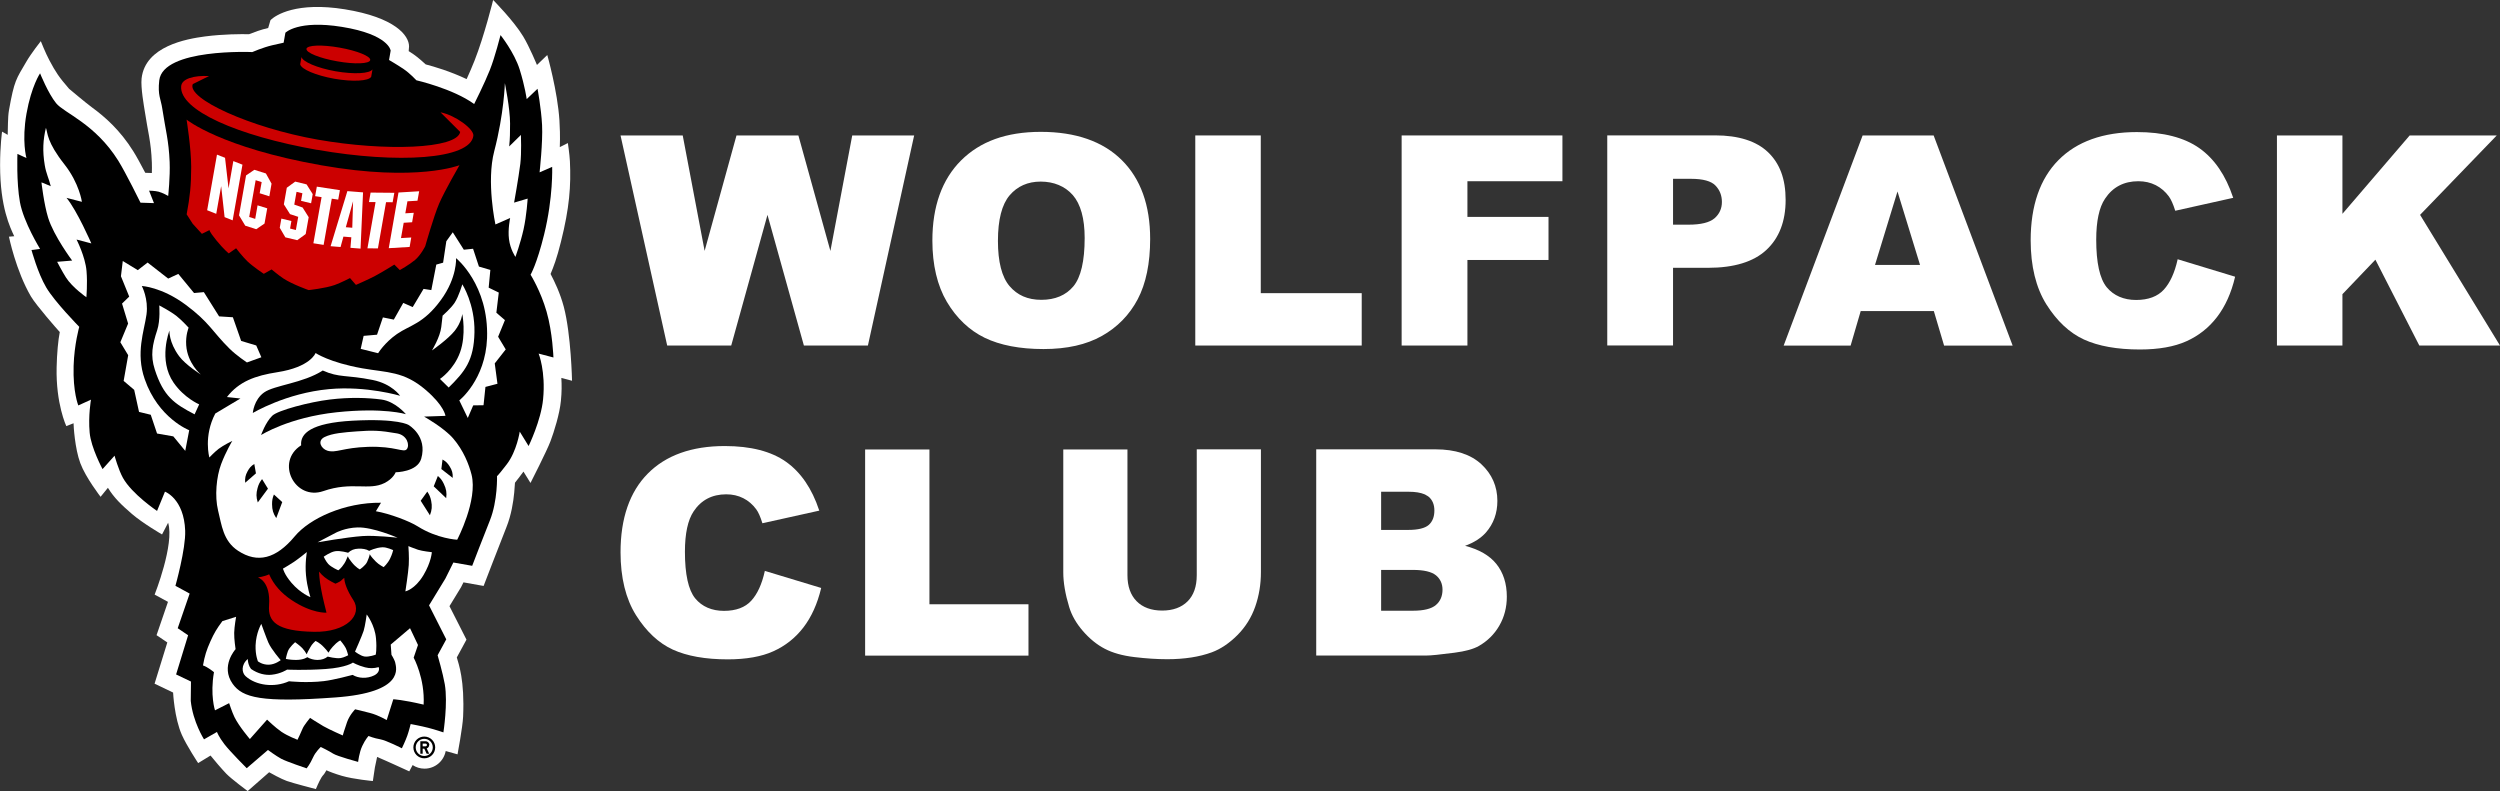
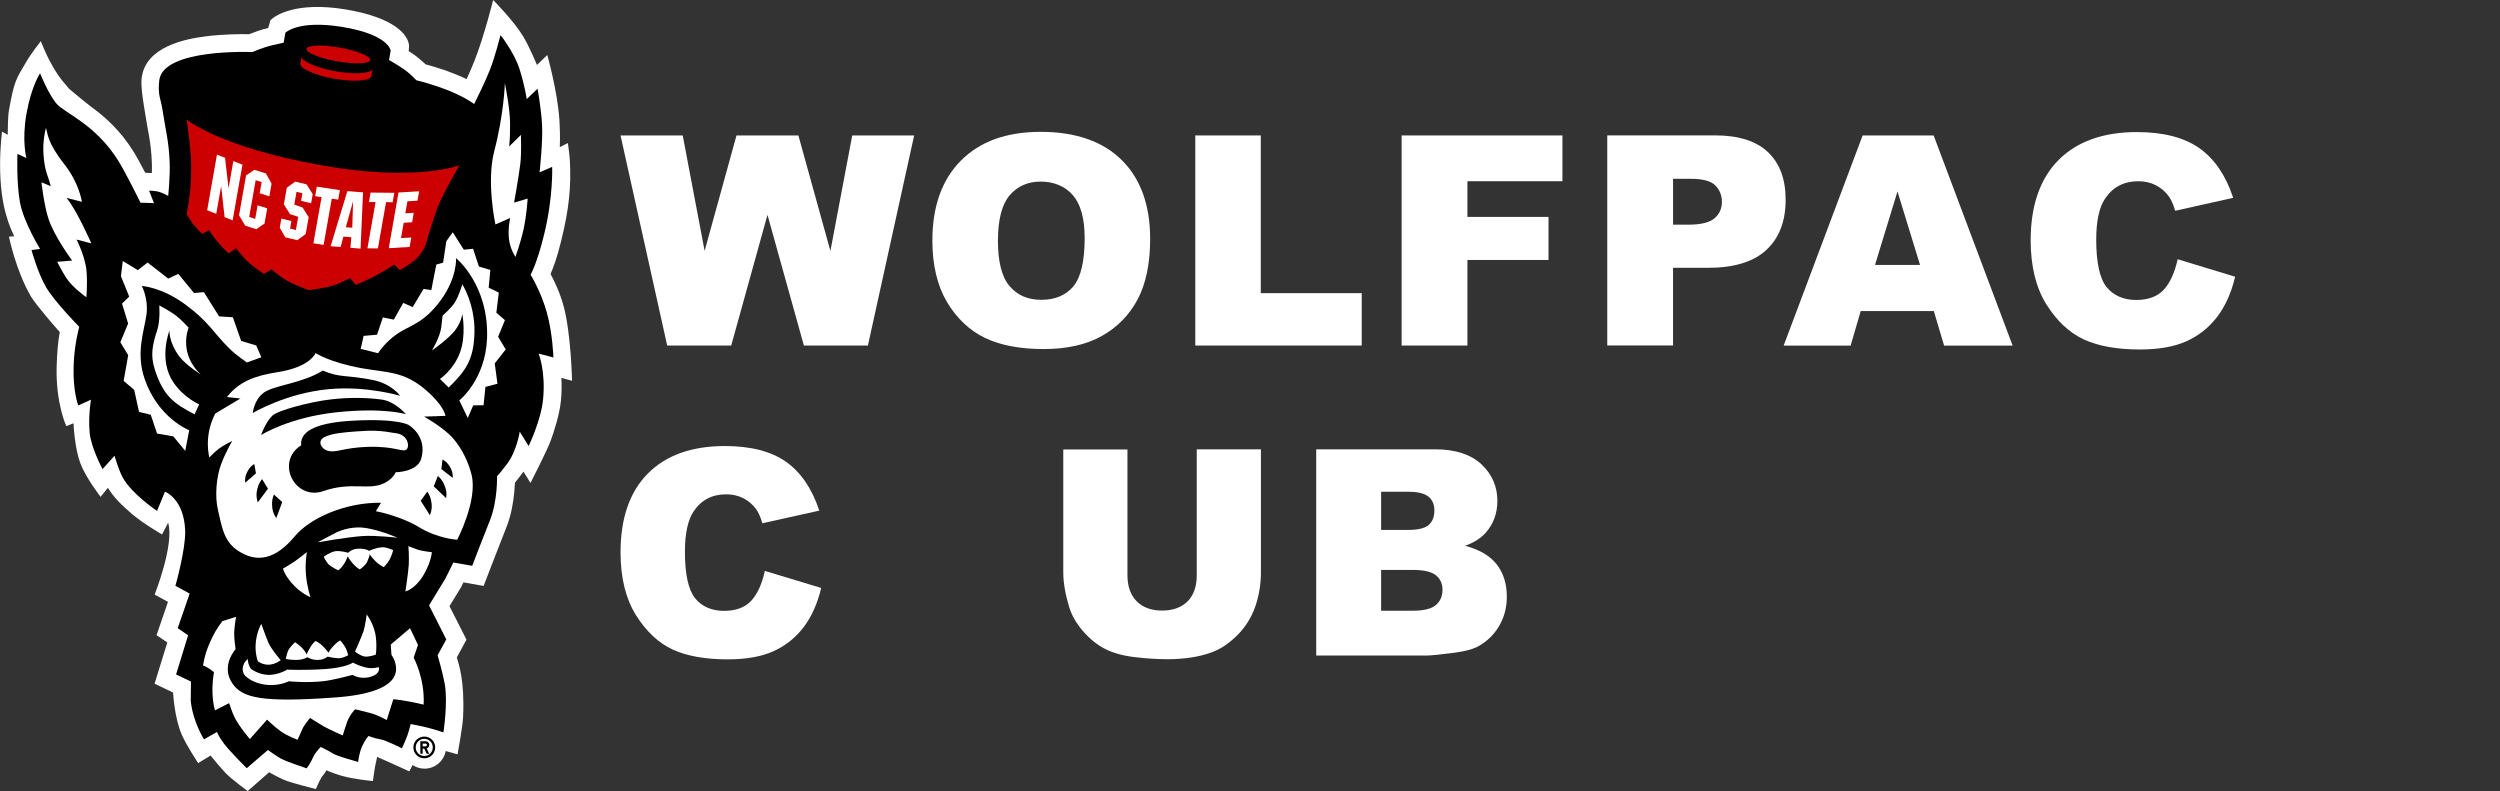
<svg xmlns="http://www.w3.org/2000/svg" id="Layer_2" data-name="Layer 2" viewBox="0 0 341.28 108">
  <rect x="0" y="0" width="341.28" height="108" fill="#333333" stroke="none" />
  <defs>
    <style>
      .cls-1, .cls-2 {
        fill: #fff;
      }

      .cls-3, .cls-4 {
        fill: #c00;
      }

      .cls-4, .cls-2, .cls-5 {
        fill-rule: evenodd;
      }
    </style>
  </defs>
  <g id="Layer_1-2" data-name="Layer 1">
    <g>
      <g>
        <path class="cls-1" d="m60.84,102.54c-.26,1.36-1.45,2.39-2.89,2.39-.6,0-1.16-.18-1.62-.49-.26.5-.46.86-.46.86l-2.13-.97s-2.15-.97-2.26-1c-.04.13-.3,1.41-.3,1.42l-.28,1.87s-2.62-.24-4.23-.71c-.84-.24-1.81-.61-2.11-.76-.41.75-.43.58-.67.97-.36.59-.77,1.6-.77,1.6,0,0-3.17-.82-3.97-1.11-.72-.25-2.25-1.09-2.41-1.19l-2.93,2.57s-2.25-1.67-2.92-2.37c-.66-.69-1.69-1.9-2.15-2.48l-1.69,1.03s-1.56-2.36-2.22-3.84c-1.03-2.31-1.2-5.79-1.2-5.79l-2.53-1.21,1.74-5.63-1.47-.99,1.56-4.55-1.82-.99s2.73-6.89,1.84-9.81l-.83,1.6s-2.64-1.53-4.11-2.8c-1.43-1.24-2.42-2.17-3.28-3.57l-1,1.23s-2.04-2.63-2.77-4.6c-.75-2.02-.92-5.11-.92-5.44l-.99.39s-1.44-3.05-1.32-8.05c.04-1.83.21-3.72.43-4.79-.29-.31-3.23-3.65-3.95-4.88-2.05-3.51-2.99-8.14-2.99-8.14l.72-.06c-.54-1.18-1.93-3.92-1.93-9.7,0-2.65.27-4.58.27-4.58l.77.44c.04-.77,0-2.4.17-3.34.73-4.13.99-4.27,2.37-6.64.67-1.16,1.98-2.81,1.98-2.81,0,0,.64,1.62,1.16,2.59.87,1.64,1.32,2.32,2.7,3.91,0,0,2.29,1.93,3.11,2.53,1.76,1.28,3.86,3.12,5.65,5.99.45.71,1.06,1.85,1.64,2.95.35,0,.68.02.9.03.01-.47.02-.96,0-1.41-.11-2.91-.54-4.17-.97-7.05-.09-.6-.57-3.21-.43-4.46.5-4.41,6.16-5.39,8.63-5.72,2.51-.33,4.98-.33,6.04-.31.6-.24,1.64-.63,2.61-.85l.31-1.06c.68-.7,3.58-2.55,10.15-1.49,6.86,1.11,8.77,3.58,8.77,5.07l-.05.64c.22.14.46.29.67.44.62.41,1.65,1.37,1.65,1.37.56.15,1.42.39,2.39.72.96.33,2.09.76,3.2,1.29.33-.71.83-1.88,1.08-2.52,1.33-3.37,2.54-8.28,2.54-8.28,0,0,2.8,2.82,4.1,4.97.87,1.44,1.88,3.9,1.88,3.9l1.41-1.36s1.41,4.95,1.66,8.94c.05.78.11,2.15.05,3.63l1.1-.55s.23,1.51.28,2.48c.16,3.37-.06,6.35-1.22,10.98-.57,2.32-1.03,3.47-1.42,4.41.53,1.01,1.31,2.61,1.81,4.5.99,3.77,1.12,10.08,1.12,10.08l-1.46-.39c.06.92.06,1.97-.06,3.14-.17,1.77-.93,4.2-1.42,5.5-.49,1.32-2.73,5.7-2.73,5.7l-.96-1.55c-.1.16-.96,1.27-1.16,1.52-.02.37-.06.83-.1,1.33-.12,1.29-.4,3.08-1.07,4.75-.75,1.87-3.11,8.01-3.11,8.01l-2.75-.49-.33.66-1.58,2.59,2.32,4.57-1.32,2.43c.25.9,1.09,3.08.86,8.1-.06,1.4-.76,5.13-.76,5.13l-1.6-.45Z" />
        <path d="m23.96,79.98l1.93,1.05-1.63,4.73,1.42.96-1.64,5.35,2.03.97-.03,2.64c.29,2.87,1.81,5.25,1.81,5.25l1.77-1.01s.23.66,1.02,1.68c.79,1.02,3.04,3.27,3.04,3.27l2.9-2.49s1.09.81,1.81,1.2c.72.39,3.47,1.31,3.47,1.31,0,0,.45-.54.89-1.52.33-.74,1.04-1.4,1.04-1.4,0,0,1.14.55,1.69.91.56.36,3.41,1.13,3.41,1.13,0,0,.14-1.3.57-2.19.42-.9.85-1.35.85-1.35,0,0,.74.31,1.59.45.85.15,2.96,1.23,2.96,1.23,0,0,.5-1.03.74-1.72.22-.61.46-1.59.46-1.59,0,0,1.45.27,2.38.51.92.23,2.09.63,2.09.63,0,0,.63-4.02.19-6.57-.27-1.53-.98-3.96-.98-3.96l1.18-2.17-2.35-4.64,2.23-3.66,1.09-2.19,2.57.45s1.65-4.3,2.41-6.18c1.09-2.71.98-6.08.98-6.08,0,0-.03.17,1.34-1.61,1.37-1.79,1.76-4.45,1.76-4.45l1.21,1.97s1.7-3.48,1.98-6.4c.37-3.81-.61-6.22-.61-6.22l2.02.53s-.11-3.37-.93-6.24c-.82-2.87-2.19-5.06-2.19-5.06,0,0,.85-1.42,1.85-5.49,1.25-5.07,1.1-9.23,1.1-9.23l-1.72.75s.46-4.15.34-6.46c-.12-2.31-.62-4.95-.62-4.95l-1.48,1.41s-.23-1.71-.96-4.05c-.73-2.33-2.61-4.69-2.61-4.69,0,0-.76,3.01-1.46,4.77-.72,1.82-2.14,4.64-2.14,4.64-2.9-2.1-7.89-3.24-7.89-3.24,0,0-.85-.93-1.75-1.54-.83-.56-1.98-1.23-1.98-1.23l.22-1.28s-.22-2.2-6.65-3.24c-6-.97-7.72.8-7.72.8l-.24,1.36s-.89.19-1.56.35c-1.28.3-2.72.93-2.72.93,0,0-12.2-.54-12.7,3.87-.23,2.04.22,2.54.41,3.83.45,2.99.88,4.29,1.01,7.31.08,2.04-.2,4.63-.2,4.63,0,0-.76-.44-1.31-.58-.49-.13-1.3-.14-1.3-.14l.67,1.7-1.84-.06s-2-4.07-3.04-5.74c-3.16-5.05-7.4-6.5-8.48-7.84-1.09-1.34-2.19-4.08-2.19-4.08,0,0-1.18,1.73-1.85,5.49-.67,3.76-.01,6.08-.01,6.08l-1.23-.57s-.15,3.85.34,6.58c.49,2.73,2.75,6.39,2.75,6.39l-1.17.15s.85,3.15,2.01,5.11c1.15,1.96,4.51,5.38,4.51,5.38,0,0-.68,2.36-.77,5.33-.11,3.59.64,5.4.64,5.4l1.73-.79s-.39,2.21-.18,4.5c.18,2.06,1.76,4.98,1.76,4.98l1.64-1.83s.53,1.92,1.14,3.02c1.23,2.22,4.66,4.52,4.66,4.52l1.08-2.63s2.6.95,2.76,5.33c.09,2.48-1.33,7.52-1.33,7.52Z" />
        <path class="cls-3" d="m41.83,6.67c.09-.52,2.12-.6,4.52-.17,2.4.42,4.28,1.19,4.19,1.7-.09.52-2.12.6-4.51.17-2.4-.42-4.28-1.19-4.19-1.7Z" />
-         <path class="cls-3" d="m43.3,20.46c-10.93-1.93-18.82-5.43-18.57-8.68.08-1.03,1.72-1.5,3.81-1.4l-2.22,1.1c-.88,1.96,7.86,5.96,17.05,7.58,9.19,1.62,19.04,1.28,19.45-1.05l-2.69-2.68c2.04.4,4.61,2.31,4.49,3.21-.41,3.24-10.39,3.83-21.31,1.91Z" />
        <path class="cls-2" d="m49.24,47.63l.4-1.78,1.83-.16.8-2.36,1.49.3,1.29-2.28,1.29.57,1.48-2.48,1.06.16.68-3.48.93-.26.44-2.93.88-1.22,1.51,2.38,1.26-.13.8,2.43,1.56.46-.23,2.42,1.38.67-.33,2.75,1.17,1.01-.93,2.27,1.04,1.73-1.5,1.91.37,2.78-1.64.43-.26,2.5-1.41.02-.74,1.72-1.16-2.4s3.57-2.8,3.79-8.48c.26-7.32-4.23-10.94-4.23-10.94,0,0,.17,2.64-2.06,5.7-2.39,3.29-4.3,3.46-6.01,4.66-1.71,1.19-2.57,2.62-2.57,2.62l-2.36-.59Z" />
        <path class="cls-2" d="m61.24,52.91c2.23-2.19,3.46-3.7,3.53-7.56.07-3.86-1.66-6.54-1.66-6.54,0,0-.47,1.64-1.06,2.54-.52.77-1.63,1.74-1.63,1.74,0,0-.03.17-.18,1.55-.16,1.38-1.27,3.2-1.27,3.2,0,0,2.21-1.54,3.12-2.7.91-1.16,1.02-2.28,1.02-2.28,0,0,.56,2.82-.3,5.22-.86,2.4-2.75,3.65-2.75,3.65l1.2,1.18Z" />
        <path class="cls-2" d="m35.67,48.75l-.69-1.59-2.06-.62-1.13-3.23-1.88-.12-2.08-3.31-1.34.12-2.15-2.61-1.38.64-2.81-2.19-1.34,1.04-2.05-1.25-.25,2.08,1.13,2.78-.98.95.83,2.73-1.06,2.55,1.07,1.77-.62,3.51,1.44,1.22.66,3.01,1.6.39.86,2.56,2.22.39,1.63,1.98.54-2.82s-4.23-1.62-6.08-6.99c-1.24-3.58-.07-6.52.25-8.81.29-2.14-.64-3.89-.64-3.89,0,0,2.7.13,5.97,2.55,3.27,2.42,3.65,3.68,6,6,.96.95,2.38,1.89,2.38,1.89l1.97-.71Z" />
        <path class="cls-2" d="m26.56,56.56c-2.78-1.45-4.25-2.45-5.43-6.12-.62-1.93-.33-3.37.33-5.37.45-1.38.28-3.38.28-3.38,0,0,1.52.79,2.37,1.46.7.55,1.64,1.58,1.64,1.58,0,0-.43,1.02-.33,2.4.17,2.49,2,4,2,4,0,0-2.09-1.32-2.97-2.51-1.42-1.92-1.32-3.49-1.32-3.49,0,0-1.57,4.01.57,7.11,1.45,2.1,3.49,2.96,3.49,2.96l-.62,1.35Z" />
        <path class="cls-2" d="m43.07,48.21s-.69,1.9-5.21,2.6c-3.02.47-5.22,1.26-6.88,3.39l1.84.2-3.43,2.05c-1.63,3.1-.81,6-.81,6,0,0,.73-.77,1.27-1.18.67-.51,1.86-1.08,1.86-1.08,0,0-.87,1.44-1.52,3.16-.65,1.73-.9,4.39-.42,6.35.49,1.94.67,4.14,2.73,5.49,2.65,1.74,5.17,1.11,7.74-1.98,2.03-2.44,6.81-4.64,11.77-4.58l-.7,1.16c1.88.33,4.58,1.35,5.7,2.06,2.69,1.7,5.4,1.83,5.4,1.83,0,0,2.84-5.39,1.96-8.89-.36-1.41-1.1-3.3-2.51-4.94-1.26-1.46-3.97-2.98-3.97-2.98l2.92-.1s-.14-1.36-2.72-3.56c-2.98-2.55-5.22-2.33-8.63-2.93-4.52-.8-6.4-2.1-6.4-2.1Z" />
        <path class="cls-5" d="m44.06,50.58c2.29,1.02,3.16.56,6.81,1.29,2.65.53,3.75,2.16,3.75,2.16,0,0-4.58-1.38-9.69-.91-5.9.54-10.42,3.26-10.42,3.26,0,0,.14-1.82,1.55-2.81,1.41-.99,5.32-1.26,8-2.99Z" />
        <path class="cls-5" d="m55.41,56.54s-1.45-1.75-3.35-2c-1.89-.25-4.34-.33-7.03,0-2.7.32-7.12,1.47-7.87,2.22-.94.93-1.52,2.63-1.52,2.63,0,0,3.77-2.41,10.31-3.11,6.44-.68,9.46.26,9.46.26Z" />
        <path class="cls-5" d="m55.77,58.01s2.63,1.5,1.73,4.61c-.53,1.83-3.49,1.85-3.49,1.85,0,0-.29.85-1.52,1.47-2.16,1.08-4.47-.25-8.35,1.1-3.89,1.35-6.6-3.98-3.03-6.25-.15-1.61,1.34-3.05,7.02-3.36,6.26-.34,7.64.58,7.64.58Z" />
        <path class="cls-2" d="m54.22,59.17c1.36.24,1.75,1.61,1.31,2.15-.44.53-1.5-.44-5.3-.32-3.45.11-4.38.89-5.55.52-.84-.27-1.43-1.34-.37-1.86,1.06-.52,2.65-.64,4.38-.77,2.16-.16,3.15-.14,5.54.28Z" />
        <path class="cls-2" d="m55.75,74.55s.74.31,1.32.5c.58.19,1.88.33,1.88.33,0,0-.07,1.33-1.14,3.13-1.18,1.97-2.47,2.22-2.47,2.22,0,0,.39-2.51.46-3.6.07-1.06-.05-2.58-.05-2.58Z" />
        <path class="cls-2" d="m38.32,90.12s-1.28-1.46-1.69-2.41c-.25-.57-.96-2.54-.96-2.54,0,0-.72,1.21-.78,2.94-.04,1.34.32,2.17.32,2.17,0,0,.59.48,1.48.46.88-.02,1.63-.62,1.63-.62Z" />
        <path class="cls-2" d="m55.97,85.76l-2.63,2.23.1,1.4c.25.39.48.88.51,1.05.14.73,1.36,4.08-8.17,4.77-10.14.74-12.68.03-14.02-1.86-1.71-2.42.4-4.73.4-4.73,0,0-.21-1.36-.19-2.23.02-.86.26-2.19.26-2.19l-1.87.59c-.75,1-1.12,1.62-1.63,2.75-.55,1.23-.78,1.97-1.02,3.3.65.21,1.5.92,1.5.92-.55,3.15.14,5.21.14,5.21l1.93-.98s.38,1.18.72,1.89c.63,1.29,2.11,3.01,2.11,3.01l2.35-2.65s1.1,1.07,1.96,1.66c.87.59,2.19,1.09,2.19,1.09,0,0,.55-1.13.71-1.55.16-.41,1.01-1.44,1.01-1.44,0,0,.93.62,1.81,1.13.88.5,2.65,1.27,2.65,1.27,0,0,.24-.84.59-1.83.35-.99,1.1-1.74,1.1-1.74,0,0,.94.21,2.03.5,1.1.28,2.28.97,2.28.97l.9-2.84s1.26.05,4.14.73c.19-3.57-1.36-6.41-1.36-6.41l.59-1.73-1.09-2.3Z" />
        <path class="cls-5" d="m34.71,63.32l.23,1.3-1.47,1.28c-.05-.62.03-1.02.33-1.57.25-.46.47-.71.92-1Z" />
        <path class="cls-5" d="m35.78,65.41l.8,1.3-1.39,1.88c-.23-.73-.23-1.23-.03-1.96.14-.52.29-.8.61-1.22Z" />
        <path class="cls-5" d="m37.4,67.51l1.13,1.03-.82,2.19c-.42-.64-.56-1.12-.57-1.88,0-.53.05-.84.25-1.34Z" />
        <path class="cls-5" d="m60.41,62.72l-.16,1.31,1.55,1.21c.03-.63-.08-1.03-.41-1.56-.28-.45-.51-.69-.98-.95Z" />
        <path class="cls-5" d="m59.78,64.96l-.57,1.43,1.7,1.62c.1-.77.01-1.25-.32-1.95-.23-.48-.42-.74-.82-1.09Z" />
        <path class="cls-5" d="m58.33,67.11l-.9,1.25,1.26,1.98c.27-.72.32-1.21.17-1.97-.11-.53-.24-.82-.53-1.26Z" />
        <path class="cls-1" d="m51.7,91.07c-.69.19-1.24.18-1.86.03-1.03-.27-1.66-.65-1.66-.65,0,0-.89.68-3.74.88-2.85.2-5.25.08-5.25.08,0,0-.85.57-2.1.7-.85.09-1.88-.13-2.82-.79-.17-.23-.24-.38-.33-.65-.09-.26-.12-.71-.12-.71-.95.83-.8,1.88-.3,2.34,1.41,1.28,3.92,1.61,5.93.7,0,0,2.4.26,4.77-.02,1.32-.15,3.92-.85,3.92-.85.77.48,1.96.55,2.94.07.51-.25.77-.68.62-1.12Z" />
        <path class="cls-1" d="m44.83,89.08c-.2-.29-.35-.44-.59-.7-.62-.68-1.17-.88-1.17-.88,0,0-.5.43-.71.86-.14.28-.35.57-.49.96-.19-.34-.33-.53-.6-.84-.33-.35-.98-.81-.98-.81,0,0-.79.68-.99,1.23-.2.55-.28,1.05-.28,1.05,0,0,.61.14,1.37.14,1.09,0,1.55-.38,1.55-.38.39.23.88.38,1.39.38.59,0,1.03-.16,1.41-.46,0,0,1.11.31,1.78.2.43-.07,1.01-.38,1.01-.38,0,0-.15-.61-.33-.98-.22-.43-.74-1.04-.74-1.04,0,0-.37.11-1.04.86-.28.32-.39.47-.58.81Z" />
        <path class="cls-2" d="m54.28,73.41s-3.04-.36-4.82-.23c-2.11.15-6.11.85-6.11.85l2.52-1.32s1.23-.66,2.94-.71c2.12-.06,5.47,1.41,5.47,1.41Z" />
        <path class="cls-1" d="m5.66,24.9s.34,2.98.91,4.82c.76,2.48,3.28,5.85,3.28,5.85l-2.05.17s.68,1.31,1.21,2.15c.86,1.35,2.78,2.69,2.78,2.69,0,0,.17-1.84.02-3.6-.17-1.96-1.36-4.28-1.36-4.28l2.02.53s-1.94-4.47-3.39-6.22l2.1.54s-.35-2.52-2.36-5.08c-2.47-3.13-2.29-4.31-2.55-5.02-.39,1.59-.49,3.14-.16,5.1.19,1.15.55,1.77.82,2.87-.94-.43-1.27-.52-1.27-.52Z" />
        <path class="cls-1" d="m70.36,35.08s.68-1.84,1.11-3.76c.43-1.95.56-4.21.56-4.21l-1.85.55s.59-3.26.85-5.3c.18-1.51.08-3.94.08-3.94l-1.6,1.57c.12-1.23.11-1.75.12-3.15,0-2.02-.71-5.49-.71-5.49,0,0-.11,4.16-1.45,9.28-1.1,4.2.16,10.01.16,10.01l2.01-.88s-.33,1.57-.16,2.88c.18,1.44.89,2.44.89,2.44Z" />
-         <path class="cls-4" d="m48.21,81.88c-.86-1.31-1.21-2.4-1.21-2.99-.24.15-.34.32-.58.48-.23.15-.63.31-.63.31,0,0-.95-.45-1.47-.88-.32-.27-.5-.44-.77-.77.05,1.13.25,2.21.28,2.36.2,1.16.74,3.25.74,3.25,0,0-1.97.14-4.76-1.72-1.42-.95-2.45-2.1-3.07-3.52-.67.32-1.53.43-1.53.43,0,0,1.76.49,1.52,3.83-.16,2.2,1.03,3.5,6.14,3.59,4.43.08,6.7-2.3,5.34-4.38Z" />
        <path class="cls-2" d="m41.89,75.36s-.27,1.51-.12,3.15c.16,1.71.61,3.01.61,3.01,0,0-1.35-.51-2.59-1.96-1-1.17-1.16-1.94-1.16-1.94,0,0,.93-.53,1.49-.91.71-.48,1.76-1.34,1.76-1.34Z" />
        <path class="cls-2" d="m48.46,88.96s.97-2.18,1.18-2.84c.21-.67.42-2.24.42-2.24,0,0,1.12,1.43,1.27,3.3.13,1.51-.04,2.19-.04,2.19,0,0-.94.35-1.54.25-.56-.09-1.29-.67-1.29-.67Z" />
        <path class="cls-1" d="m47.49,75.91c.04.23.27.51.5.81.6.77,1.13,1.01,1.13,1.01,0,0,.75-.5.99-1.01.14-.32.34-.79.36-1.07.15.3.59.77.84,1.02.41.42,1.06.75,1.06.75,0,0,.55-.48.88-1.16.3-.61.42-1.16.42-1.16,0,0-.88-.42-1.47-.39-.93.04-1.8.49-1.8.49-.4-.25-.95-.32-1.47-.3-.59.02-1.01.19-1.41.56,0,0-1.09-.33-1.77-.21-.67.11-1.56.75-1.56.75,0,0,.31.66.62.99.43.46,1.37.86,1.37.86,0,0,.37-.21.84-.95.26-.4.33-.76.48-.98Z" />
        <path class="cls-4" d="m62.72,22.56s-2.03,3.51-2.77,5.23c-.74,1.72-1.9,5.82-1.9,5.82,0,0-.58,1.18-1.38,1.87-.81.68-2.09,1.39-2.09,1.39l-.75-.75s-1.59,1-2.65,1.56c-.98.52-2.59,1.21-2.59,1.21l-.81-.93s-1.25.65-2.1.95c-1.33.46-3.55.69-3.55.69,0,0-2.19-.77-3.42-1.57-.67-.44-1.63-1.25-1.63-1.25l-1.07.6s-1.45-.96-2.25-1.72c-.66-.63-1.53-1.77-1.53-1.77l-1,.7s-.66-.51-1.71-1.8c-1.08-1.33-.9-1.39-.9-1.39l-1.06.52-1.25-1.37-.83-1.29c.45-2.4.62-3.95.62-6.49,0-2.53-.63-6.44-.63-6.44,0,0,4.69,3.82,18.43,6.24,13.05,2.3,18.83-.02,18.83-.02Z" />
        <path class="cls-4" d="m41.15,7.76c.14.67,2.15,1.52,4.66,1.97,2.52.44,4.67.32,5.04-.26l-.18,1.02c-.36.58-2.52.7-5.03.26-2.52-.45-4.52-1.3-4.66-1.97l.18-1.02Z" />
        <polygon class="cls-2" points="31.76 30.08 30.66 29.64 30.19 25.41 29.52 29.19 28.28 28.7 29.62 21.11 30.72 21.54 31.2 25.72 31.85 21.99 33.1 22.48 31.76 30.08" />
        <polygon class="cls-2" points="36.77 26.8 35.45 26.38 35.72 24.86 34.9 24.6 34.02 29.62 34.84 29.88 35.16 28.03 36.48 28.44 36.11 30.52 34.98 31.29 33.48 30.81 32.63 29.4 33.59 23.95 34.72 23.18 36.3 23.68 37.07 25.07 36.77 26.8" />
        <polygon class="cls-2" points="41.85 25.17 42.69 26.5 42.47 27.75 41.1 27.42 41.28 26.38 40.48 26.19 40.17 27.93 41.31 28.33 42.14 29.65 41.73 31.95 40.58 32.79 38.95 32.4 38.19 31.09 38.41 29.84 39.78 30.17 39.6 31.2 40.39 31.4 40.71 29.6 39.59 29.23 38.75 27.9 39.15 25.63 40.3 24.79 41.85 25.17" />
        <polygon class="cls-2" points="46.17 27.25 45.29 27.12 44.18 33.43 42.78 33.21 43.9 26.91 43.02 26.78 43.25 25.48 46.4 25.96 46.17 27.25" />
        <path class="cls-2" d="m48.2,27.47l-.99,3.55.88.07.11-3.62Zm1.02,6.47l-1.38-.11.12-1.44-1.08-.09-.39,1.42-1.36-.11,2.29-7.52,2.14.17-.34,7.68Z" />
        <polygon class="cls-2" points="53.6 27.61 52.7 27.6 51.59 33.91 50.16 33.9 51.27 27.59 50.37 27.58 50.59 26.29 53.83 26.32 53.6 27.61" />
        <polygon class="cls-2" points="56.99 27.4 55.62 27.48 55.33 29.12 56.48 29.05 56.26 30.34 55.11 30.41 54.74 32.5 56.14 32.42 55.92 33.71 53.07 33.88 54.4 26.28 57.22 26.11 56.99 27.4" />
        <path d="m57.92,103.2c-.65,0-1.17-.52-1.17-1.17s.52-1.17,1.17-1.17,1.16.52,1.16,1.17-.52,1.17-1.16,1.17Zm0-2.65c-.82,0-1.49.66-1.49,1.48s.66,1.49,1.49,1.49,1.49-.67,1.49-1.49-.67-1.48-1.49-1.48Z" />
-         <path d="m58.1,101.88h-.4v-.37h.4c.1,0,.18.08.18.19,0,.1-.08.18-.18.18Zm.51-.18c0-.28-.23-.51-.51-.51h-.72v1.7h.32v-.69h.22l.32.69h.35l-.34-.72c.2-.07.34-.26.34-.47Z" />
+         <path d="m58.1,101.88h-.4v-.37h.4c.1,0,.18.08.18.19,0,.1-.08.18-.18.18m.51-.18c0-.28-.23-.51-.51-.51h-.72v1.7h.32v-.69h.22l.32.69h.35l-.34-.72c.2-.07.34-.26.34-.47Z" />
      </g>
      <g>
        <g>
          <polygon class="cls-1" points="113.36 34.26 109 18.53 108.99 18.49 100.54 18.49 96.19 34.25 93.2 18.49 84.71 18.49 91.07 47.13 91.08 47.17 99.82 47.17 104.77 29.33 109.73 47.13 109.74 47.17 118.48 47.17 124.78 18.55 124.8 18.49 116.34 18.49 113.36 34.26" />
          <path class="cls-1" d="m157.01,32.61c0-4.59-1.3-8.21-3.88-10.76-2.57-2.55-6.29-3.85-11.04-3.85s-8.3,1.32-10.9,3.91c-2.6,2.6-3.91,6.27-3.91,10.93,0,3.33.67,6.15,1.98,8.37,1.32,2.22,3.05,3.87,5.16,4.9,2.11,1.02,4.81,1.54,8.03,1.54s5.85-.6,7.97-1.79c2.12-1.19,3.77-2.88,4.89-5.01,1.13-2.14,1.7-4.91,1.7-8.24Zm-20.78.27c0-2.88.54-4.98,1.6-6.22,1.06-1.24,2.48-1.87,4.24-1.87s3.31.62,4.38,1.84c1.07,1.23,1.62,3.2,1.62,5.86,0,3.16-.52,5.38-1.55,6.61-1.02,1.21-2.49,1.83-4.36,1.83s-3.28-.63-4.34-1.87c-1.06-1.24-1.59-3.33-1.59-6.18Z" />
          <polygon class="cls-1" points="172.11 18.49 163.17 18.49 163.17 47.17 185.89 47.17 185.89 40.02 172.11 40.02 172.11 18.49" />
          <polygon class="cls-1" points="191.34 47.17 200.32 47.17 200.32 35.49 211.39 35.49 211.39 29.61 200.32 29.61 200.32 24.74 213.29 24.74 213.29 18.49 191.34 18.49 191.34 47.17" />
          <path class="cls-1" d="m241.36,20.78c-1.59-1.52-4.02-2.3-7.22-2.3h-14.73v28.68h8.98v-10.6h4.77c3.56,0,6.24-.82,7.98-2.45,1.74-1.62,2.62-3.91,2.62-6.81s-.81-5-2.41-6.53Zm-6.3,6.79c0,.9-.34,1.65-1.01,2.23-.68.58-1.87.87-3.55.87h-2.11v-6.26h2.46c1.63,0,2.75.31,3.33.92.59.61.88,1.36.88,2.24Z" />
          <path class="cls-1" d="m263.97,18.49h-9.7l-10.75,28.61-.03.08h9.14l1.38-4.72h9.98l1.39,4.68v.04h9.37l-10.77-28.65v-.04Zm-1.86,17.68h-6.15l3.07-10.03,3.08,10.03Z" />
          <path class="cls-1" d="m297.27,35.37v.06c-.4,1.79-1.03,3.18-1.88,4.11-.85.93-2.12,1.41-3.79,1.41s-3.06-.59-4.01-1.74c-.95-1.17-1.43-3.35-1.43-6.48,0-2.53.4-4.42,1.2-5.6,1.05-1.59,2.58-2.39,4.55-2.39.87,0,1.67.18,2.38.54.7.36,1.31.88,1.79,1.54.29.4.58,1.04.85,1.9l.02.05,7.85-1.75h.06s-.02-.07-.02-.07c-1-3.01-2.55-5.28-4.61-6.73-2.06-1.45-4.93-2.19-8.52-2.19-4.59,0-8.2,1.29-10.71,3.83-2.51,2.53-3.79,6.22-3.79,10.94,0,3.53.72,6.48,2.15,8.76,1.43,2.27,3.15,3.88,5.13,4.79,1.97.9,4.53,1.36,7.63,1.36,2.56,0,4.7-.38,6.34-1.12,1.66-.74,3.07-1.85,4.19-3.31,1.12-1.46,1.95-3.29,2.46-5.46v-.05s-7.77-2.36-7.77-2.36l-.06-.02Z" />
-           <polygon class="cls-1" points="330.37 29.33 340.75 18.58 340.84 18.49 328.95 18.49 319.77 29.19 319.77 18.49 310.83 18.49 310.83 47.17 319.77 47.17 319.77 40.16 324.27 35.45 330.25 47.14 330.27 47.17 341.28 47.17 330.37 29.33" />
        </g>
        <g>
          <path class="cls-1" d="m163.37,78.53c0,1.54-.42,2.73-1.25,3.56-.83.83-2,1.26-3.47,1.26s-2.66-.43-3.49-1.28c-.83-.84-1.25-2.03-1.25-3.54v-17.17h-8.76v16.77c0,1.38.27,2.98.81,4.75.34,1.12.96,2.21,1.86,3.25.91,1.05,1.91,1.87,2.99,2.43,1.08.57,2.45.95,4.06,1.14,1.57.19,3.07.29,4.47.29,2.35,0,4.39-.32,6.08-.94,1.22-.45,2.39-1.24,3.49-2.34,1.1-1.1,1.92-2.41,2.44-3.89.52-1.48.78-3.07.78-4.71v-16.77h-8.76v17.17Z" />
-           <polygon class="cls-1" points="126.88 61.36 118.1 61.36 118.1 89.5 140.4 89.5 140.4 82.49 126.88 82.49 126.88 61.36" />
          <path class="cls-1" d="m104.4,77.92v.06c-.39,1.76-1.01,3.12-1.85,4.03-.83.91-2.08,1.38-3.72,1.38s-3-.57-3.93-1.71c-.93-1.14-1.4-3.29-1.4-6.36,0-2.48.4-4.33,1.18-5.5,1.03-1.56,2.53-2.34,4.46-2.34.86,0,1.64.18,2.33.53.69.35,1.28.86,1.76,1.51.29.39.57,1.02.83,1.86l.02.05,7.7-1.71h.06s-.02-.07-.02-.07c-.98-2.96-2.5-5.18-4.52-6.61-2.02-1.43-4.83-2.15-8.36-2.15-4.51,0-8.04,1.26-10.51,3.76-2.47,2.49-3.72,6.1-3.72,10.74,0,3.46.71,6.36,2.11,8.59,1.4,2.23,3.09,3.81,5.03,4.7,1.93.88,4.45,1.33,7.49,1.33,2.51,0,4.61-.37,6.22-1.1,1.63-.73,3.01-1.82,4.11-3.25,1.1-1.43,1.91-3.23,2.42-5.35v-.05s-7.63-2.31-7.63-2.31l-.06-.02Z" />
          <path class="cls-1" d="m199.98,74.52c1.24-.45,2.2-1.07,2.87-1.83,1.04-1.19,1.56-2.64,1.56-4.31,0-1.98-.74-3.66-2.19-5.01-1.45-1.34-3.55-2.03-6.26-2.03h-16.28v28.15h15.01c.63,0,1.9-.13,3.89-.39,1.46-.19,2.58-.5,3.31-.92,1.18-.68,2.12-1.61,2.79-2.78.68-1.17,1.02-2.5,1.02-3.95,0-1.78-.48-3.29-1.44-4.48-.93-1.15-2.38-1.98-4.3-2.47Zm-3.06,5.98c0,.87-.3,1.58-.9,2.09-.59.51-1.64.78-3.12.78h-4.36v-5.57h4.34c1.49,0,2.55.25,3.15.74.59.49.89,1.15.89,1.96Zm-2.25-12.91c.13.07.26.14.37.23.51.44.77,1.07.77,1.87,0,.86-.26,1.52-.77,1.97-.52.45-1.46.68-2.79.68h-3.71v-5.21h3.77c.9,0,1.61.12,2.14.34.08.03.15.07.22.11Z" />
        </g>
      </g>
    </g>
  </g>
</svg>